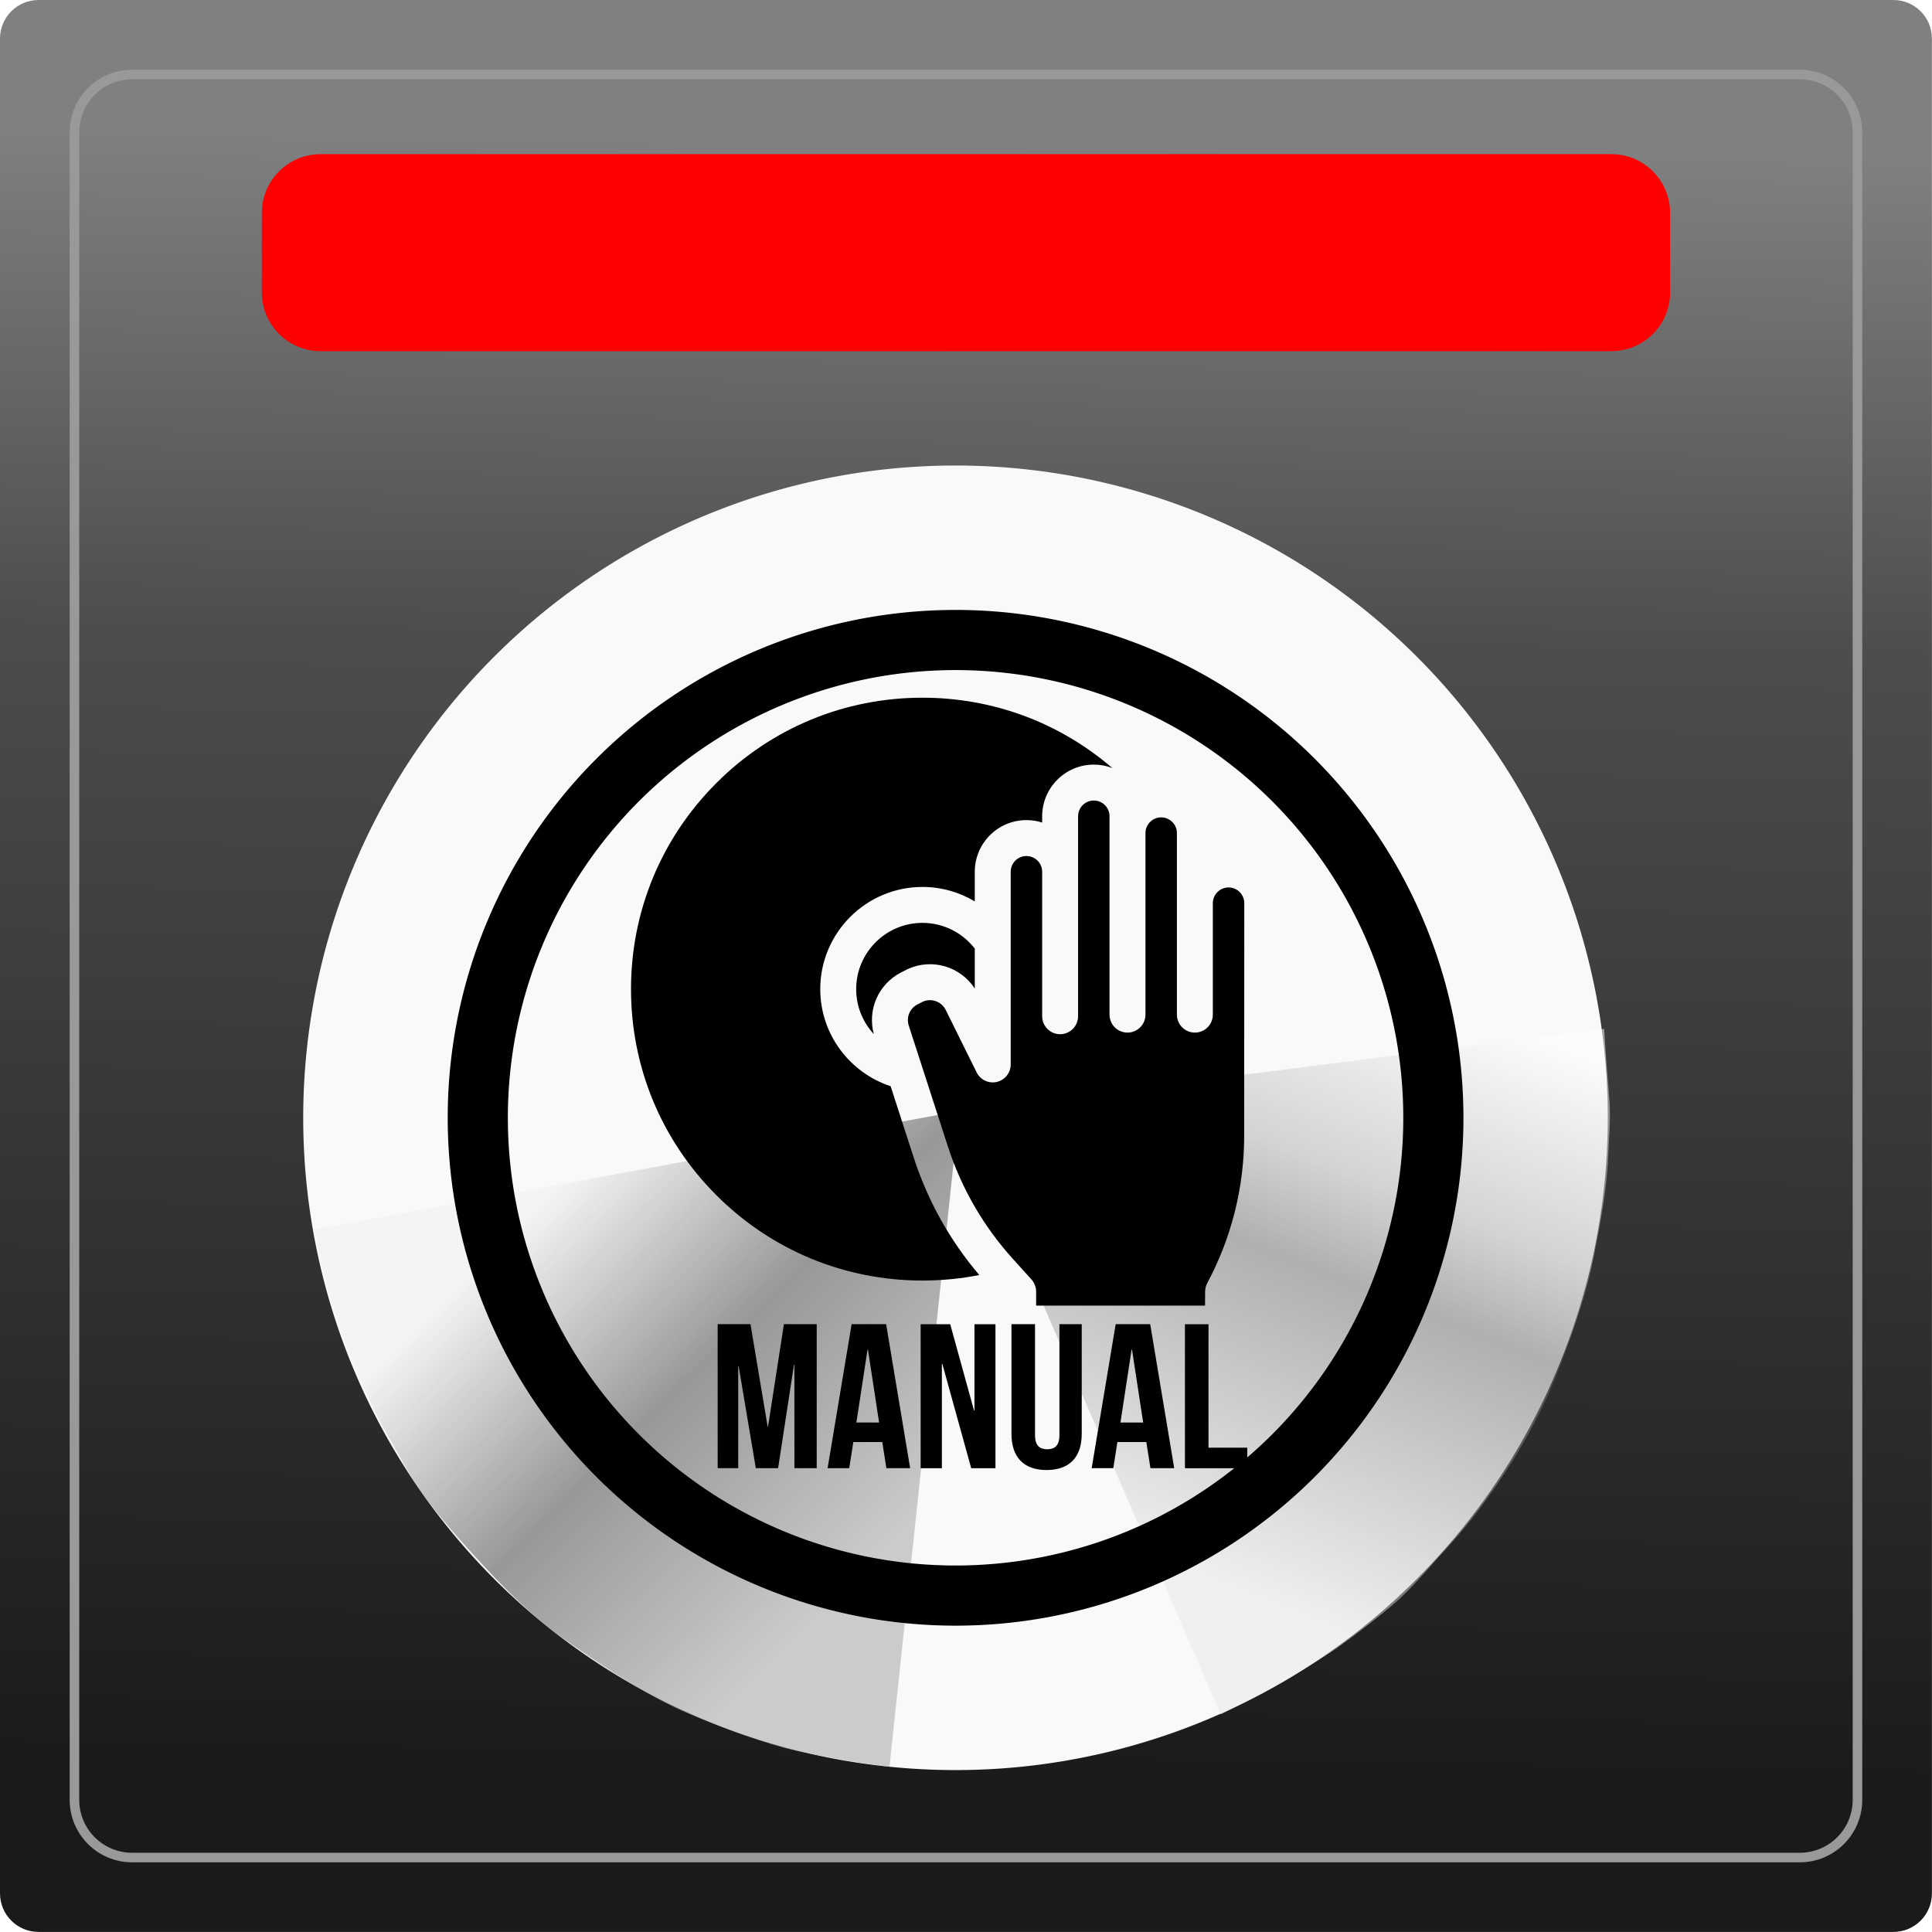
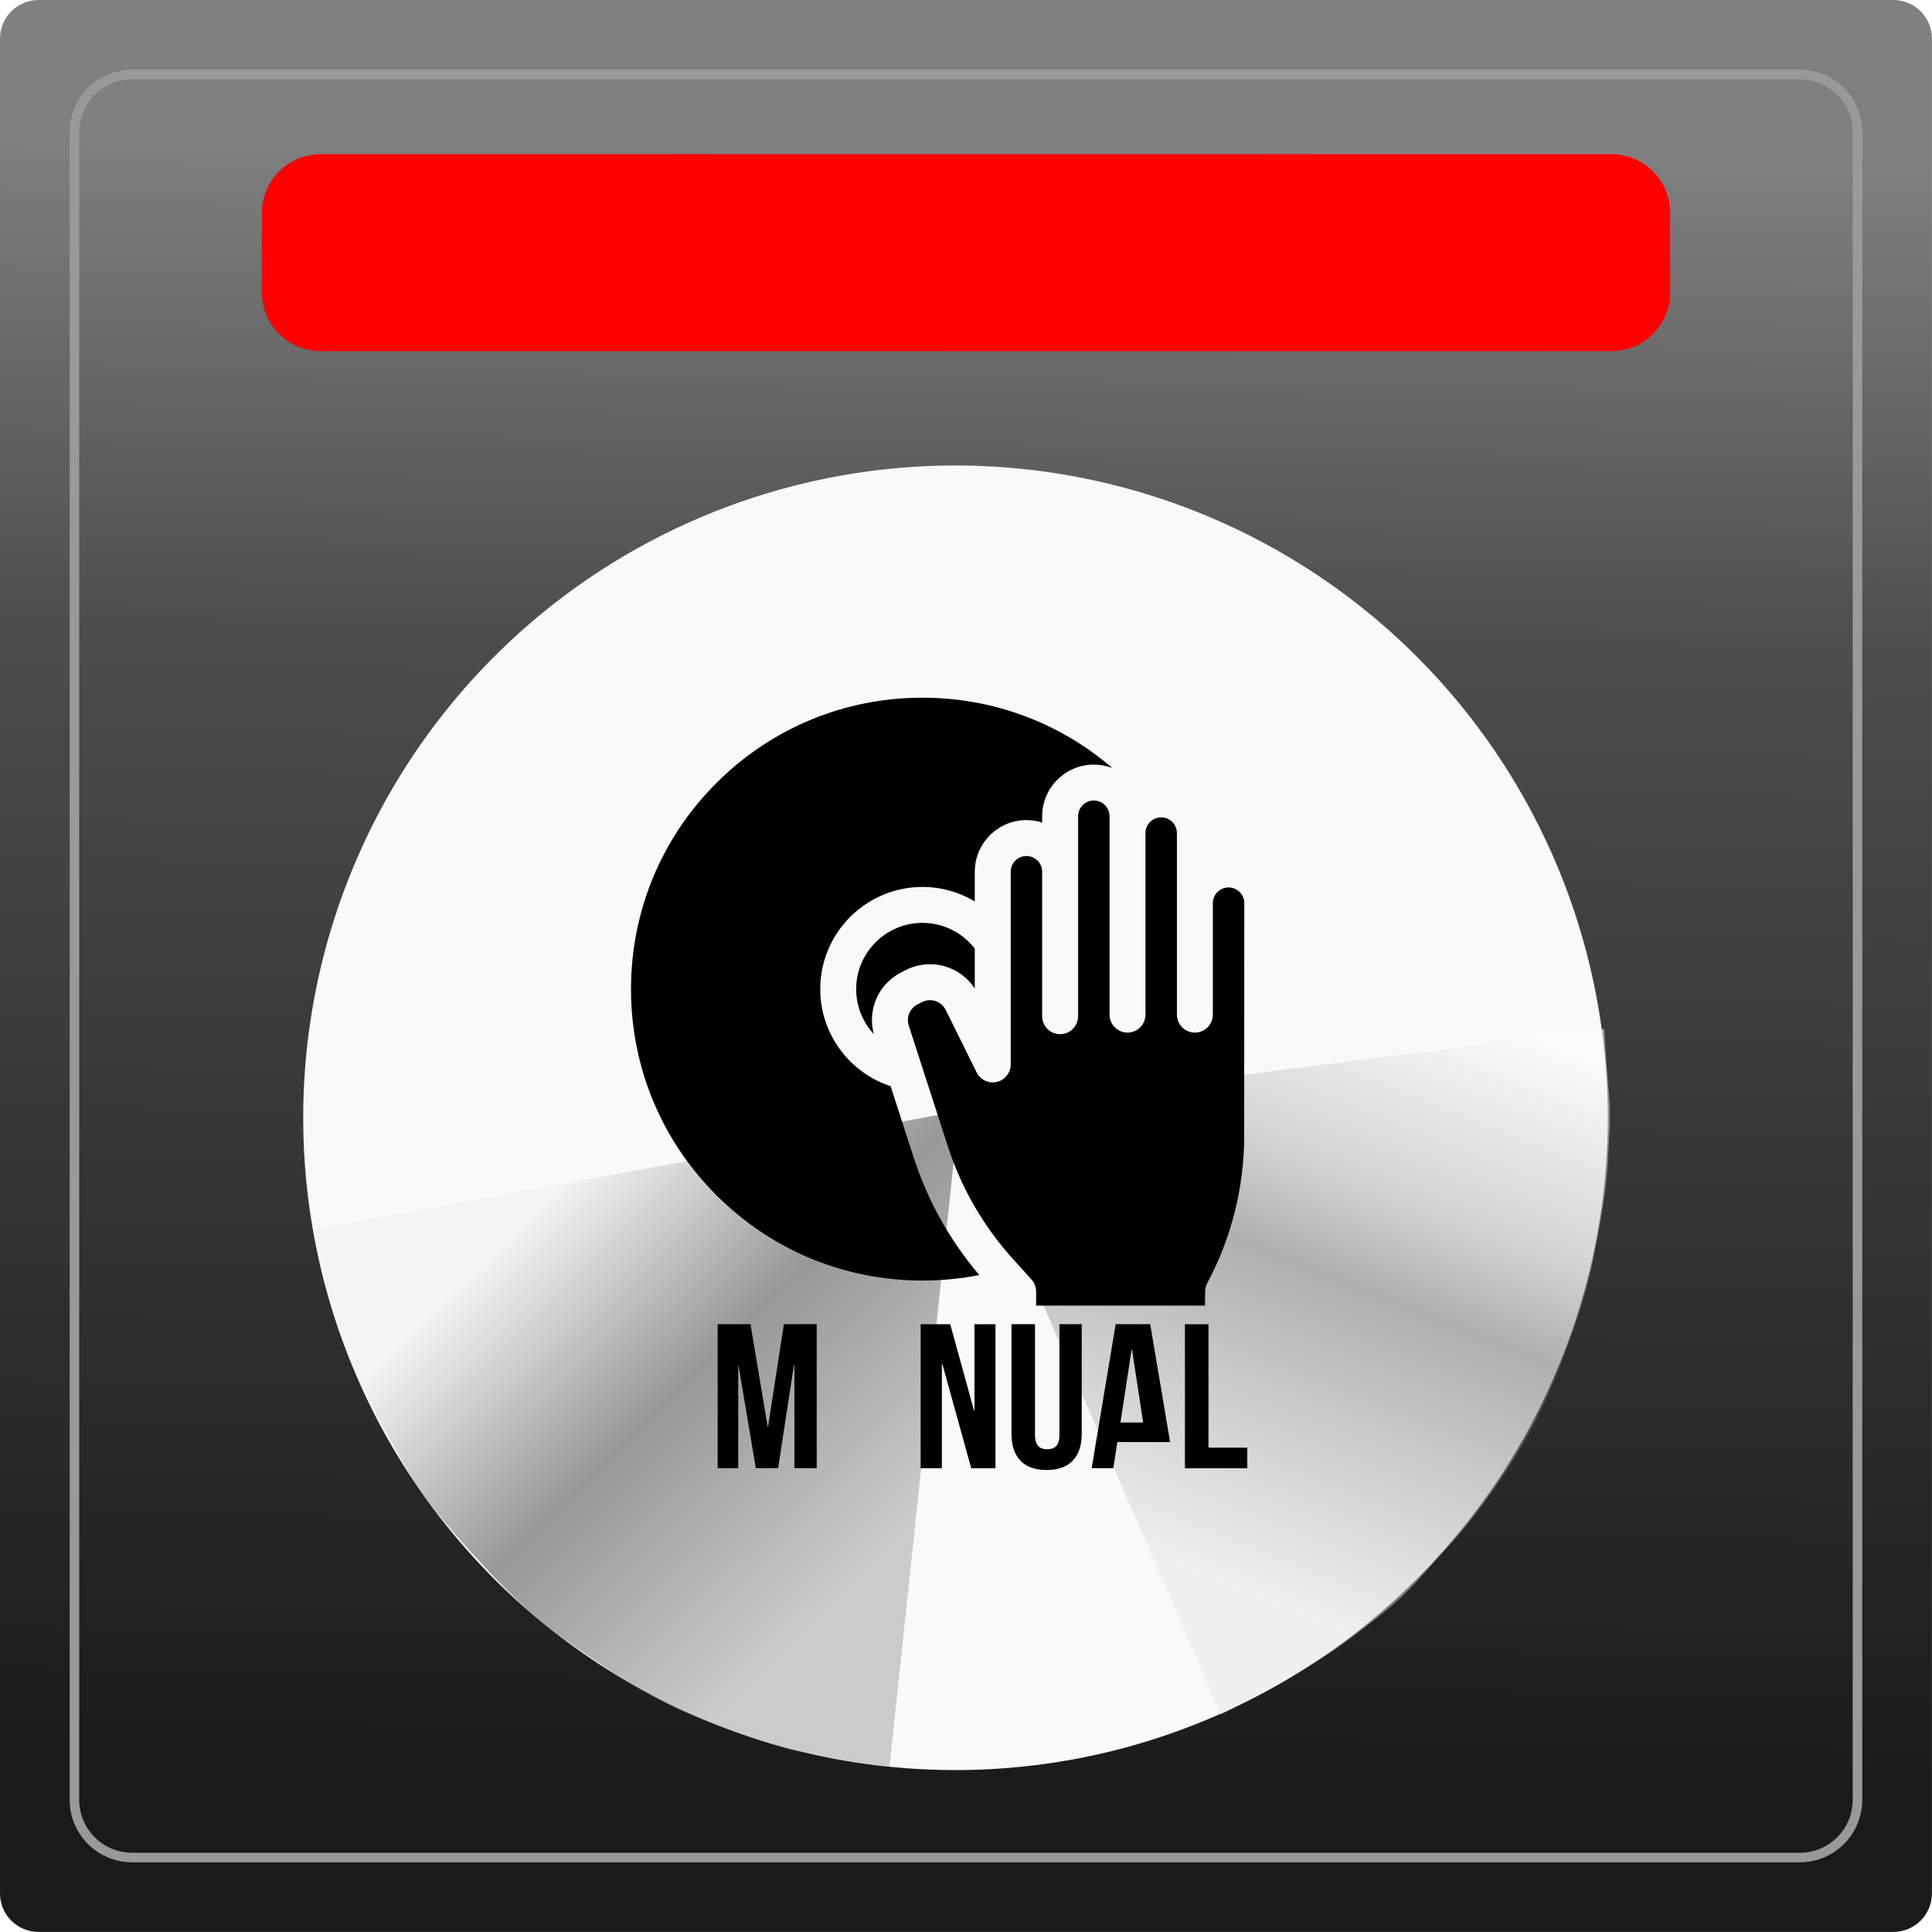
<svg xmlns="http://www.w3.org/2000/svg" xmlns:ns1="http://www.inkscape.org/namespaces/inkscape" xmlns:ns2="http://sodipodi.sourceforge.net/DTD/sodipodi-0.dtd" xmlns:xlink="http://www.w3.org/1999/xlink" width="97" height="97" viewBox="0 0 25.665 25.665" version="1.1" id="svg2899" ns1:version="0.92.4 5da689c313, 2019-01-14" ns2:docname="manual.png">
  <defs id="defs2893">
    <linearGradient ns1:collect="always" xlink:href="#linearGradient1736" id="linearGradient2488" gradientUnits="userSpaceOnUse" gradientTransform="translate(447.11,174.644)" x1="49.607" y1="56.283" x2="49.964" y2="34.434" />
    <linearGradient ns1:collect="always" id="linearGradient1736">
      <stop style="stop-color:#1a1a1a;stop-opacity:1" offset="0" id="stop1732" />
      <stop id="stop1740" offset="0.698" style="stop-color:#4d4d4d;stop-opacity:1" />
      <stop style="stop-color:#808080;stop-opacity:1" offset="1" id="stop1734" />
    </linearGradient>
    <filter ns1:collect="always" style="color-interpolation-filters:sRGB" id="filter2493" x="-0.027" width="1.055" y="-0.196" height="1.391">
      <feGaussianBlur ns1:collect="always" stdDeviation="0.213" id="feGaussianBlur2495" />
    </filter>
    <linearGradient ns1:collect="always" xlink:href="#linearGradient1760" id="linearGradient2703" gradientUnits="userSpaceOnUse" gradientTransform="translate(478.331,-36.278)" x1="35.625" y1="47.484" x2="40.084" y2="52.012" />
    <linearGradient ns1:collect="always" id="linearGradient1760">
      <stop style="stop-color:#f2f2f2;stop-opacity:1" offset="0" id="stop1756" />
      <stop id="stop1764" offset="0.47" style="stop-color:#666666;stop-opacity:1" />
      <stop style="stop-color:#b3b3b3;stop-opacity:1" offset="1" id="stop1758" />
    </linearGradient>
    <filter ns1:collect="always" style="color-interpolation-filters:sRGB" id="filter1856" x="-0.061" width="1.121" y="-0.06" height="1.119">
      <feGaussianBlur ns1:collect="always" stdDeviation="0.212" id="feGaussianBlur1858" />
    </filter>
    <linearGradient ns1:collect="always" xlink:href="#linearGradient1798" id="linearGradient2705" gradientUnits="userSpaceOnUse" gradientTransform="translate(478.331,-36.278)" x1="43.085" y1="52.523" x2="46.132" y2="44.87" />
    <linearGradient ns1:collect="always" id="linearGradient1798">
      <stop style="stop-color:#e6e6e6;stop-opacity:1" offset="0" id="stop1794" />
      <stop id="stop1802" offset="0.521" style="stop-color:#666666;stop-opacity:1" />
      <stop style="stop-color:#adadad;stop-opacity:1;" offset="0.681" id="stop1806" />
      <stop style="stop-color:#ffffff;stop-opacity:1" offset="1" id="stop1796" />
    </linearGradient>
    <filter ns1:collect="always" style="color-interpolation-filters:sRGB" id="filter1860" x="-0.049" width="1.099" y="-0.047" height="1.094">
      <feGaussianBlur ns1:collect="always" stdDeviation="0.174" id="feGaussianBlur1862" />
    </filter>
    <filter ns1:collect="always" style="color-interpolation-filters:sRGB" id="filter3294" x="-0.013" width="1.027" y="-0.011" height="1.022">
      <feGaussianBlur ns1:collect="always" stdDeviation="0.053" id="feGaussianBlur3296" />
    </filter>
  </defs>
  <ns2:namedview id="base" pagecolor="#ffffff" bordercolor="#666666" borderopacity="1.0" ns1:pageopacity="0.0" ns1:pageshadow="2" ns1:zoom="0.98994949" ns1:cx="64.653989" ns1:cy="69.125335" ns1:document-units="px" ns1:current-layer="layer1" showgrid="false" units="px" ns1:window-width="1366" ns1:window-height="743" ns1:window-x="0" ns1:window-y="0" ns1:window-maximized="1" />
  <g ns1:label="Capa 1" ns1:groupmode="layer" id="layer1" transform="translate(0,-271.335)">
    <g id="g2845" transform="translate(-474.887,64.305)" ns1:export-filename="/home/yeti/Imágenes/logos_mojos/gradio/icons/manual.png" ns1:export-xdpi="96" ns1:export-ydpi="96">
      <path ns1:connector-curvature="0" id="path2330" d="m 475.4,207.03 h 24.638 c 0.284,0 0.513,0.229 0.513,0.513 v 24.638 c 0,0.284 -0.229,0.513 -0.513,0.513 h -24.638 c -0.284,0 -0.513,-0.229 -0.513,-0.513 v -24.638 c 0,-0.284 0.229,-0.513 0.513,-0.513 z" style="opacity:1;fill:url(#linearGradient2488);fill-opacity:1;stroke:none;stroke-width:4.224;stroke-linecap:round;stroke-miterlimit:4;stroke-dasharray:none" />
      <path ns1:connector-curvature="0" id="path2332" d="m 479.147,209.078 h 17.144 c 0.433,0 0.782,0.349 0.782,0.782 v 1.053 c 0,0.433 -0.349,0.782 -0.782,0.782 h -17.144 c -0.433,0 -0.782,-0.349 -0.782,-0.782 v -1.053 c 0,-0.433 0.349,-0.782 0.782,-0.782 z" style="opacity:1;fill:#ff0000;fill-opacity:1;stroke:none;stroke-width:4.548;stroke-linecap:round;stroke-miterlimit:4;stroke-dasharray:none;filter:url(#filter2493)" />
      <path ns1:connector-curvature="0" id="path2334" d="m 476.644,208.02 h 22.15 c 0.425,0 0.768,0.342 0.768,0.768 v 22.15 c 0,0.425 -0.342,0.768 -0.768,0.768 h -22.15 c -0.425,0 -0.768,-0.342 -0.768,-0.768 v -22.15 c 0,-0.425 0.342,-0.768 0.768,-0.768 z" style="opacity:1;fill:none;fill-opacity:1;stroke:#999999;stroke-width:0.127;stroke-linecap:round;stroke-miterlimit:4;stroke-dasharray:none" />
      <g id="g2809">
        <path style="opacity:1;fill:#f9f9f9;fill-opacity:1;stroke:none;stroke-width:0.148;stroke-linecap:round;stroke-miterlimit:4;stroke-dasharray:none" d="m 496.245,221.879 a 8.665,8.665 0 0 1 -8.665,8.665 8.665,8.665 0 0 1 -8.665,-8.665 8.665,8.665 0 0 1 8.665,-8.665 8.665,8.665 0 0 1 8.665,8.665 z" id="path2644" ns1:connector-curvature="0" />
        <path style="opacity:0.81;fill:url(#linearGradient2703);fill-opacity:1;stroke:none;stroke-width:0.265px;stroke-linecap:butt;stroke-linejoin:miter;stroke-opacity:1;filter:url(#filter1856)" d="m 510.555,11.985 c 0,0 0.116,0.575 0.195,0.857 0.075,0.266 0.218,0.667 0.266,0.785 0.13,0.319 0.339,0.78 0.483,1.022 0.148,0.248 0.25,0.466 0.405,0.694 0.201,0.294 0.46,0.593 0.711,0.869 0.405,0.446 0.802,0.85 1.285,1.179 0.151,0.103 0.87,0.619 1.471,0.881 0.354,0.154 0.873,0.357 1.327,0.479 0.182,0.049 0.456,0.101 0.685,0.142 0.089,0.016 0.213,0.038 0.331,0.056 0.18,0.026 0.346,0.046 0.346,0.046 l 0.908,-8.555 z" id="path2646" ns1:connector-curvature="0" ns2:nodetypes="casssssssssccc" transform="matrix(1.018,0,0,1.018,-40.682,211.162)" />
        <path ns2:nodetypes="casssssssssccc" ns1:connector-curvature="0" id="path2648" d="m 522.384,18.313 c 0,0 0.526,-0.264 0.782,-0.41 0.24,-0.137 0.6,-0.363 0.704,-0.436 0.281,-0.199 0.683,-0.506 0.887,-0.701 0.208,-0.2 0.371,-0.402 0.558,-0.604 0.241,-0.262 0.438,-0.512 0.651,-0.818 0.343,-0.495 0.621,-0.999 0.832,-1.544 0.066,-0.17 0.345,-0.873 0.464,-1.517 0.07,-0.379 0.16,-0.798 0.177,-1.268 0.007,-0.188 0.031,-0.431 0.019,-0.664 -0.005,-0.09 -0.029,-0.366 -0.038,-0.486 -0.015,-0.181 -0.034,-0.498 -0.034,-0.498 l -8.416,1.072 z" style="opacity:0.71;fill:url(#linearGradient2705);fill-opacity:1;stroke:none;stroke-width:0.265px;stroke-linecap:butt;stroke-linejoin:miter;stroke-opacity:1;filter:url(#filter1860)" transform="matrix(1.018,0,0,1.018,-40.682,211.162)" />
-         <path style="opacity:1;fill:none;fill-opacity:1;stroke:#000000;stroke-width:0.799;stroke-linecap:round;stroke-miterlimit:4;stroke-dasharray:none" d="m 493.928,221.879 a 6.347,6.347 0 0 1 -6.347,6.347 6.347,6.347 0 0 1 -6.347,-6.347 6.347,6.347 0 0 1 6.347,-6.347 6.347,6.347 0 0 1 6.347,6.347 z" id="path2650" ns1:connector-curvature="0" />
        <g style="fill:#000000;filter:url(#filter3294)" transform="matrix(0.884,0,0,0.884,408.582,104.984)" id="g2679">
          <g id="g2655" transform="matrix(0.018,0,0,0.018,84.488,125.881)" style="fill:#000000;fill-opacity:1">
            <path id="path2652" d="M 243.296,2.233 C 178.309,2.233 117.212,27.541 71.259,73.493 25.307,119.445 0,180.542 0,245.529 c 0,64.987 25.307,126.084 71.26,172.037 45.953,45.953 107.05,71.26 172.037,71.26 16.12,0 32,-1.561 47.47,-4.604 -24.638,-28.974 -43.073,-62.012 -54.83,-98.347 l -19.188,-59.297 c -34.072,-11.189 -58.753,-43.282 -58.753,-81.049 0,-47.035 38.266,-85.301 85.301,-85.301 15.966,0 30.914,4.419 43.705,12.083 v -24.772 c 0,-23.776 19.343,-43.118 43.118,-43.118 4.578,0 8.988,0.724 13.131,2.051 v -5.26 c 0,-23.776 19.343,-43.118 43.118,-43.118 5.46,0 10.68,1.031 15.492,2.89 C 357.757,22.971 302.121,2.233 243.296,2.233 Z" ns1:connector-curvature="0" style="fill:#000000;fill-opacity:1" />
          </g>
          <g id="g2659" transform="matrix(0.018,0,0,0.018,84.488,125.881)" style="fill:#000000;fill-opacity:1">
            <path id="path2657" d="m 243.298,190.216 c -30.501,0 -55.315,24.814 -55.315,55.313 0,14.485 5.604,27.68 14.748,37.551 -5.55,-20.422 3.825,-41.83 22.869,-51.54 l 5.012,-2.556 c 0.232,-0.118 0.467,-0.23 0.704,-0.336 20.368,-9.083 43.824,-1.859 55.687,16.384 v -4.325 -29.02 c -10.128,-13.049 -25.947,-21.471 -43.705,-21.471 z" ns1:connector-curvature="0" style="fill:#000000;fill-opacity:1" />
          </g>
          <g id="g2663" transform="matrix(0.018,0,0,0.018,84.488,125.881)" style="fill:#000000;fill-opacity:1">
            <path id="path2661" d="m 498.869,160.654 c -7.241,0 -13.131,5.891 -13.131,13.131 v 93.042 c 0,8.281 -6.713,14.994 -14.994,14.994 -8.281,0 -14.994,-6.713 -14.994,-14.994 V 115.274 c 0,-7.241 -5.891,-13.131 -13.131,-13.131 -7.241,0 -13.131,5.891 -13.131,13.131 v 151.553 c 0,8.281 -6.713,14.994 -14.994,14.994 -8.281,0 -14.994,-6.713 -14.994,-14.994 V 115.274 101.212 c 0,-7.241 -5.891,-13.131 -13.131,-13.131 -7.24,0 -13.131,5.891 -13.131,13.131 v 166.955 c 0,8.281 -6.713,14.994 -14.994,14.994 -8.281,0 -14.994,-6.713 -14.994,-14.994 V 147.539 c 0,-7.241 -5.891,-13.131 -13.131,-13.131 -7.241,0 -13.131,5.891 -13.131,13.131 v 160.873 c 0,6.965 -4.796,13.013 -11.578,14.599 -6.779,1.588 -13.762,-1.705 -16.853,-7.947 l -25.792,-52.096 c -3.479,-7.028 -11.748,-10.085 -18.942,-7.061 l -4.604,2.348 c -6.497,3.313 -9.583,10.754 -7.338,17.694 l 32.583,100.694 c 11.367,35.129 29.685,66.828 54.445,94.218 l 15.443,17.084 c 2.492,2.756 3.871,6.34 3.871,10.055 v 11.767 h 140.99 l 0.104,-11.899 c 0.021,-2.427 0.632,-4.812 1.778,-6.951 20.137,-37.57 30.791,-79.96 30.811,-122.586 L 512,173.778 c 0,-7.234 -5.891,-13.124 -13.131,-13.124 z" ns1:connector-curvature="0" style="fill:#000000;fill-opacity:1" />
          </g>
          <g aria-label="manual" transform="matrix(0.853,0,0,0.819,-4.023,21.669)" style="font-style:normal;font-variant:normal;font-weight:normal;font-stretch:normal;font-size:3.775px;line-height:1.25;font-family:'Bebas Neue';-inkscape-font-specification:'Bebas Neue';letter-spacing:0px;word-spacing:0px;fill:#000000;fill-opacity:1;stroke:none;stroke-width:0.236" id="g2677">
            <path d="m 105.869,138.787 h -0.578 v 2.642 h 0.362 v -1.869 h 0.008 l 0.302,1.869 h 0.393 l 0.279,-1.895 h 0.008 v 1.895 h 0.393 v -2.642 h -0.578 l -0.279,1.876 h -0.008 z" style="fill:#000000;fill-opacity:1;stroke-width:0.236" id="path2665" ns1:connector-curvature="0" />
-             <path d="m 108.259,138.787 h -0.608 l -0.423,2.642 h 0.381 l 0.072,-0.479 h 0.51 l 0.072,0.479 h 0.419 z m -0.328,0.468 h 0.008 l 0.196,1.336 h -0.4 z" style="fill:#000000;fill-opacity:1;stroke-width:0.236" id="path2667" ns1:connector-curvature="0" />
            <path d="m 109.758,141.43 h 0.427 v -2.642 h -0.37 v 1.582 h -0.008 l -0.419,-1.582 h -0.521 v 2.642 h 0.374 v -1.914 h 0.008 z" style="fill:#000000;fill-opacity:1;stroke-width:0.236" id="path2669" ns1:connector-curvature="0" />
            <path d="m 110.467,138.787 v 2.012 c 0,0.423 0.211,0.664 0.619,0.664 0.408,0 0.619,-0.242 0.619,-0.664 v -2.012 h -0.393 v 2.038 c 0,0.189 -0.083,0.257 -0.215,0.257 -0.132,0 -0.215,-0.068 -0.215,-0.257 v -2.038 z" style="fill:#000000;fill-opacity:1;stroke-width:0.236" id="path2671" ns1:connector-curvature="0" />
-             <path d="m 112.911,138.787 h -0.608 l -0.423,2.642 h 0.381 l 0.072,-0.479 h 0.51 l 0.072,0.479 h 0.419 z m -0.328,0.468 h 0.008 l 0.196,1.336 h -0.4 z" style="fill:#000000;fill-opacity:1;stroke-width:0.236" id="path2673" ns1:connector-curvature="0" />
+             <path d="m 112.911,138.787 h -0.608 l -0.423,2.642 h 0.381 l 0.072,-0.479 h 0.51 h 0.419 z m -0.328,0.468 h 0.008 l 0.196,1.336 h -0.4 z" style="fill:#000000;fill-opacity:1;stroke-width:0.236" id="path2673" ns1:connector-curvature="0" />
            <path d="m 113.523,141.43 h 1.098 v -0.377 h -0.683 v -2.265 h -0.415 z" style="fill:#000000;fill-opacity:1;stroke-width:0.236" id="path2675" ns1:connector-curvature="0" />
          </g>
        </g>
      </g>
    </g>
  </g>
</svg>